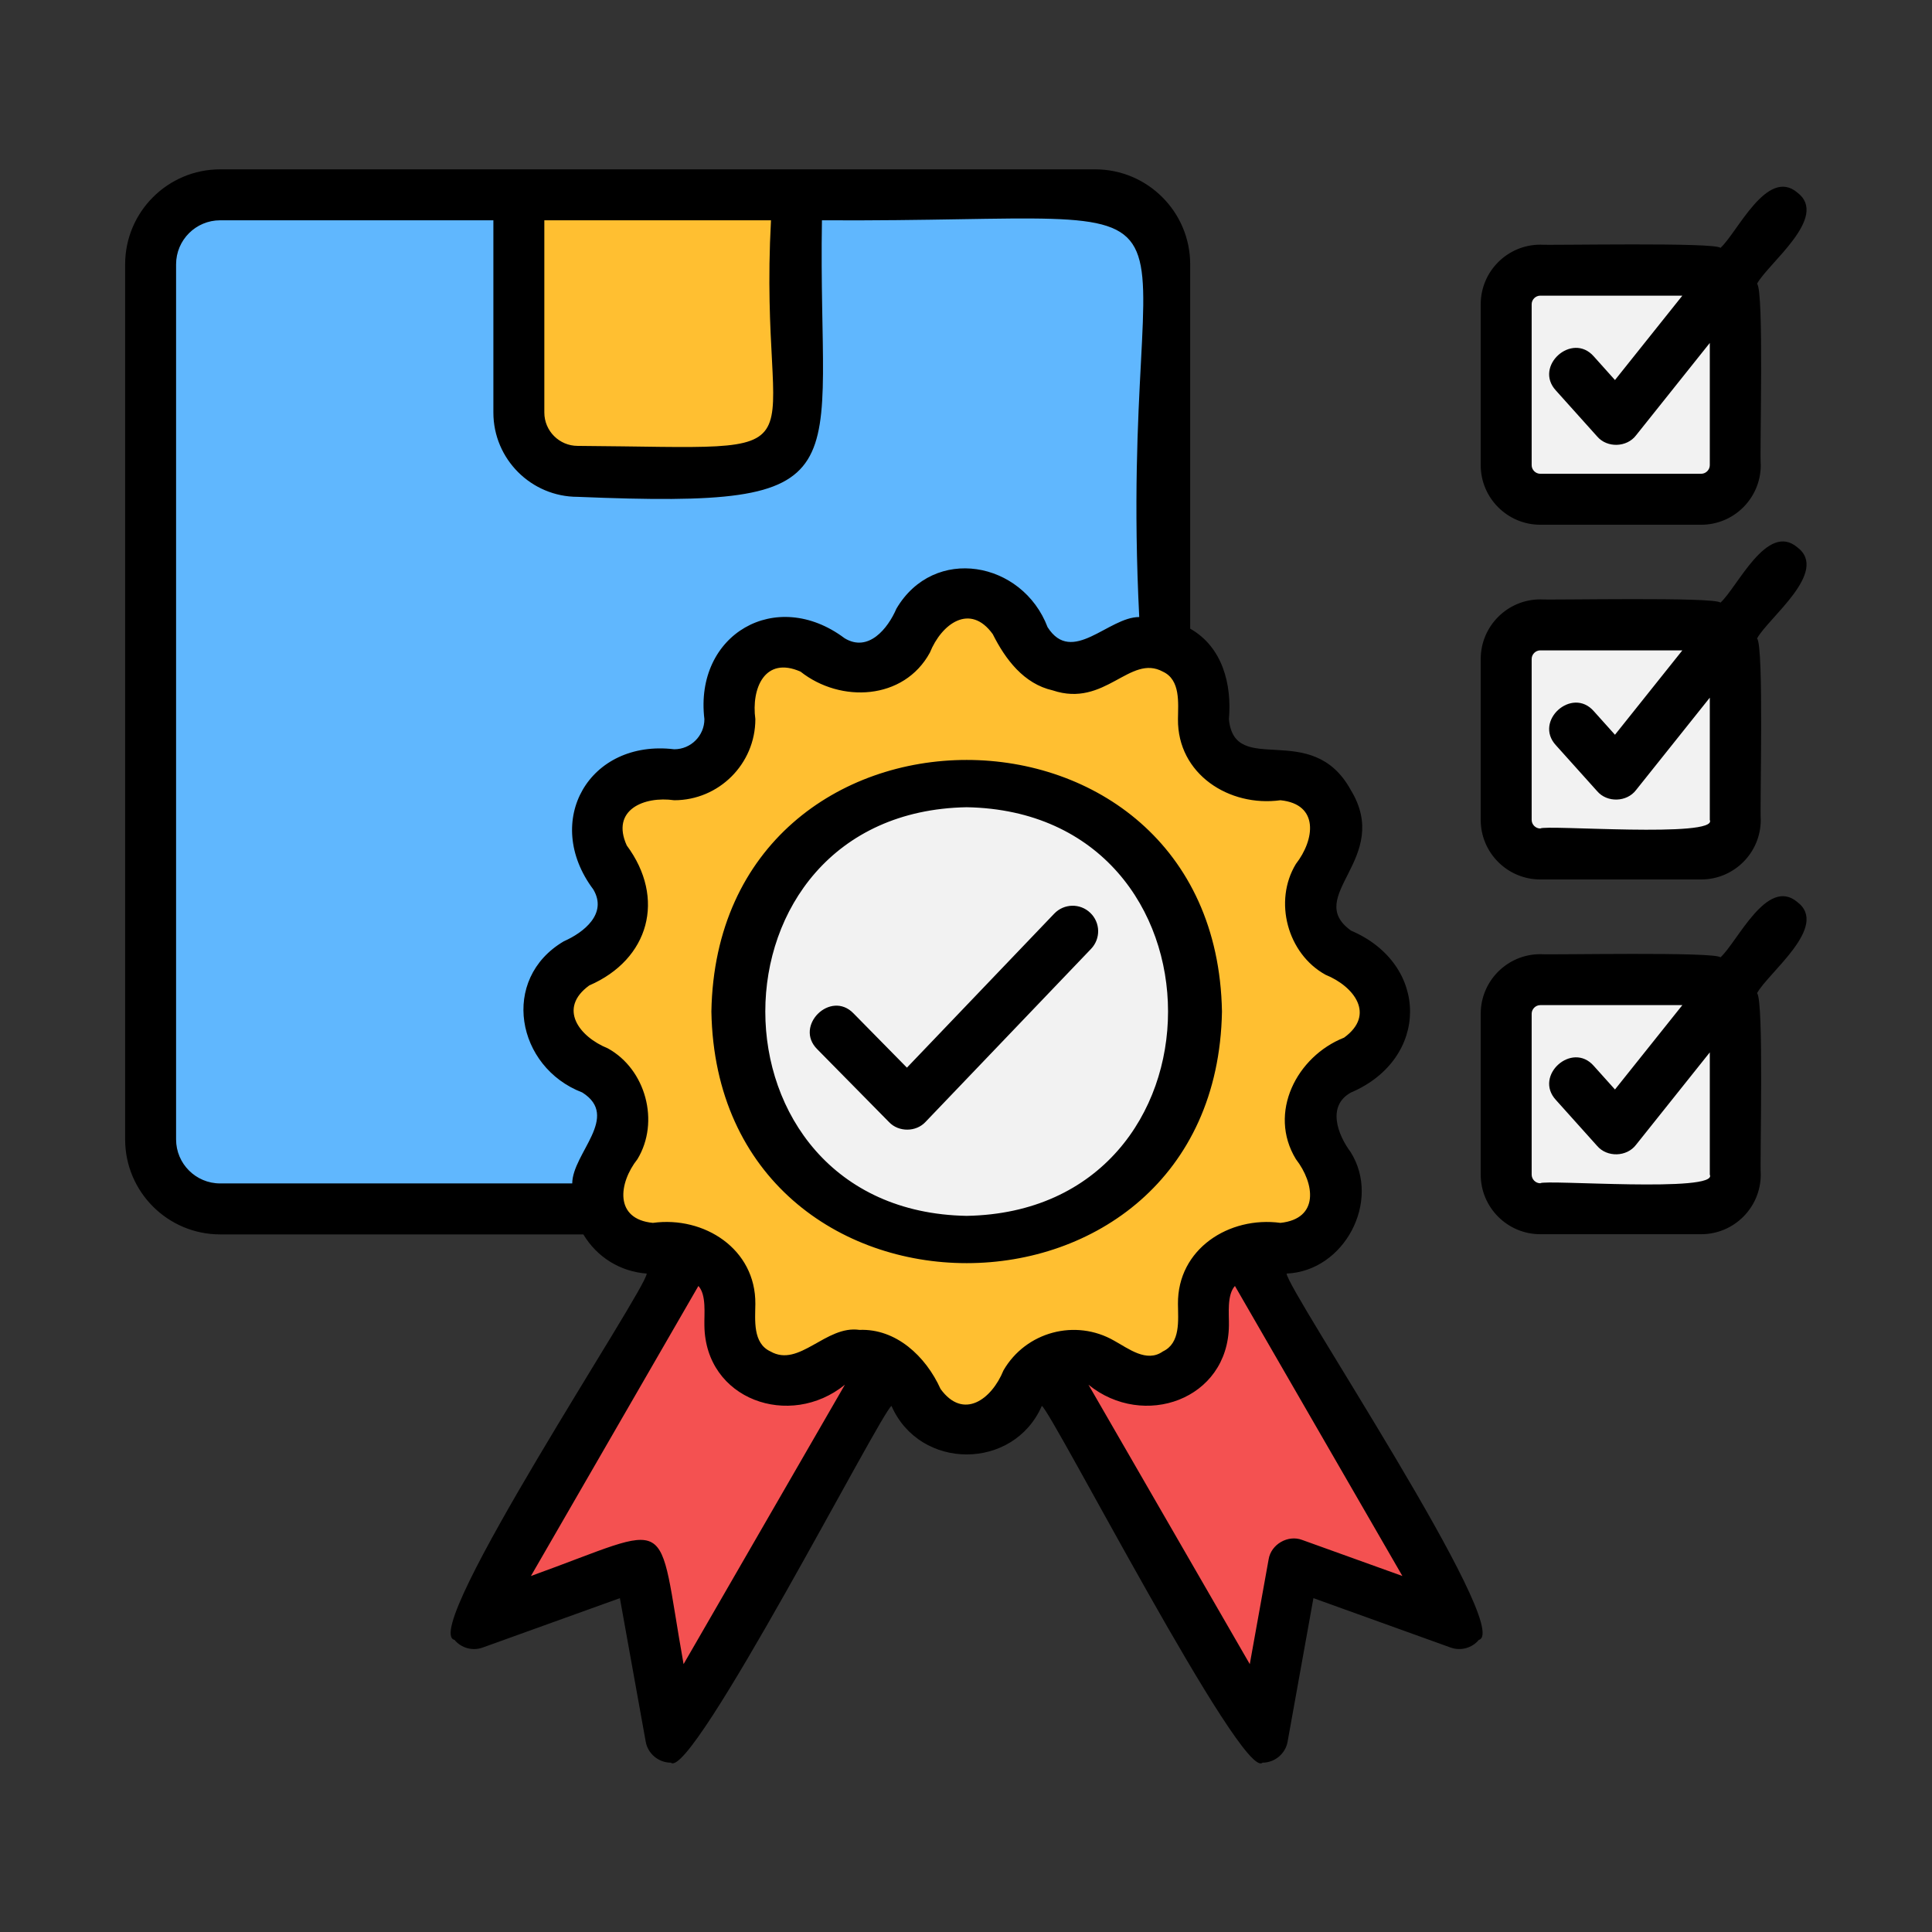
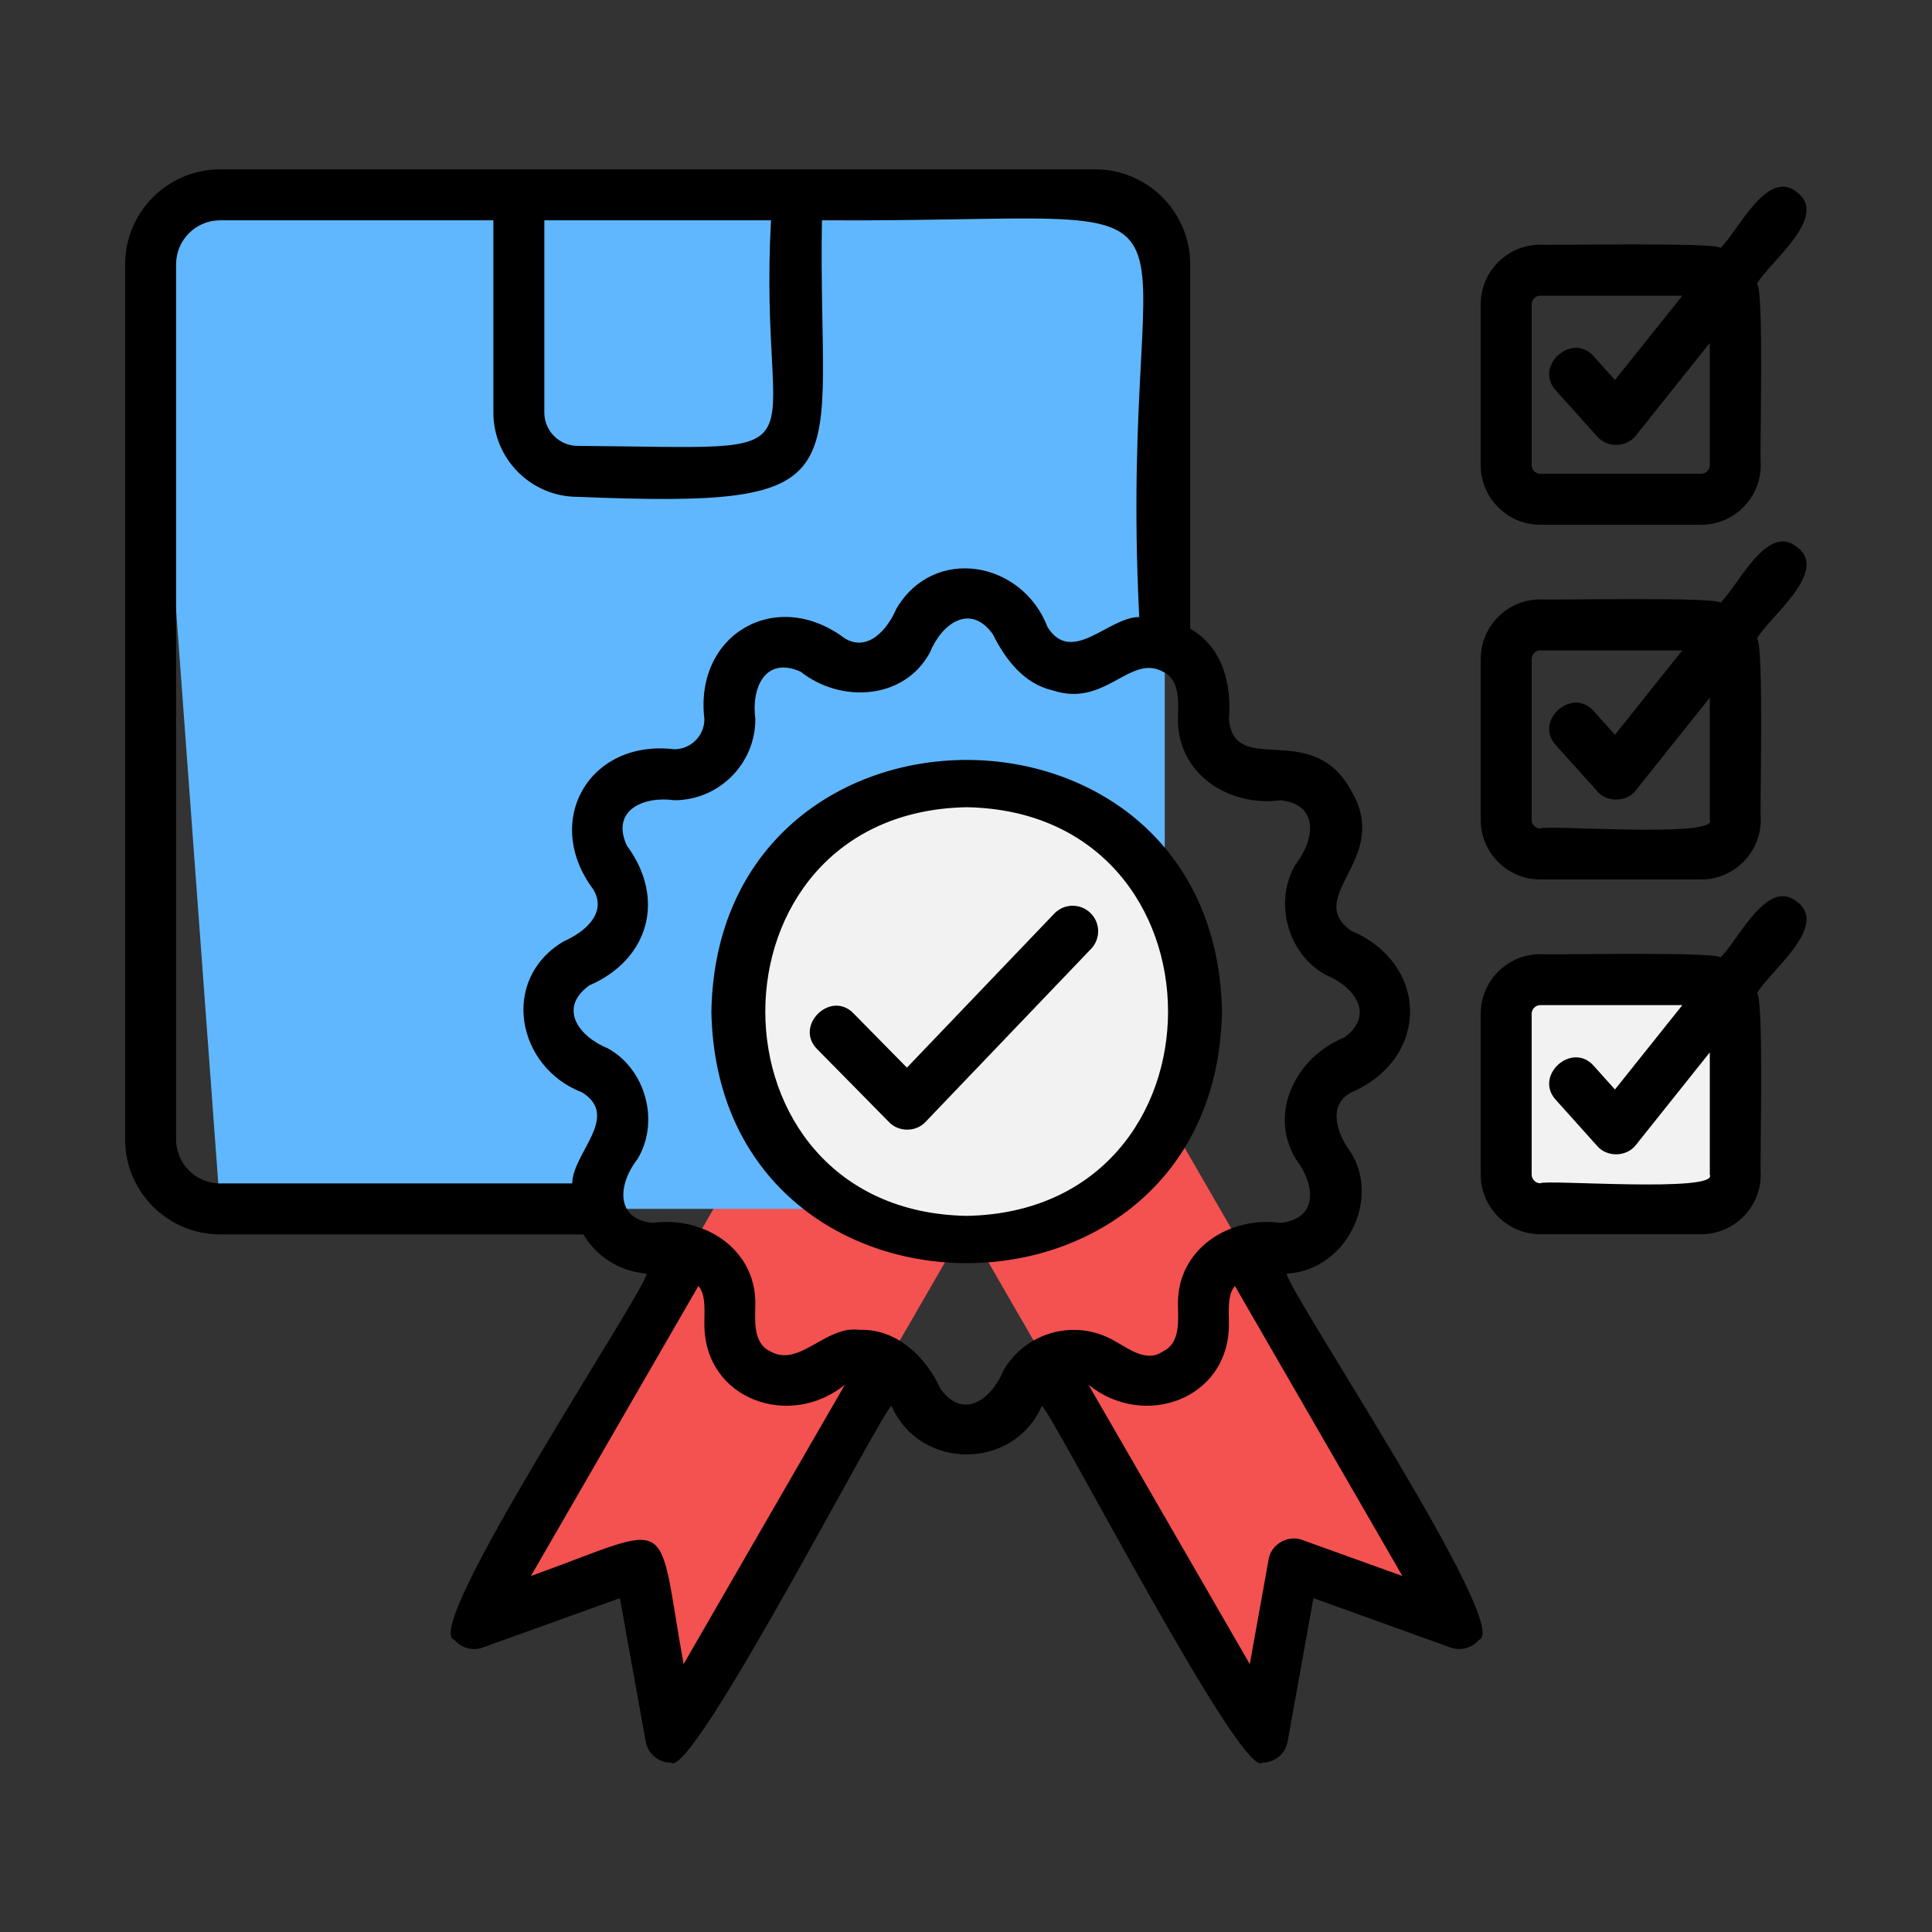
<svg xmlns="http://www.w3.org/2000/svg" fill="none" version="1.1" width="500" height="500" viewBox="0 0 500 500">
  <rect x="0" y="0" width="500" height="500" fill="#333333" stroke="none" />
  <defs>
    <clipPath id="master_svg0_48_153">
      <rect x="0" y="0" width="500" height="500" rx="0" />
    </clipPath>
  </defs>
  <g clip-path="url(#master_svg0_48_153)">
    <g>
      <g>
        <g>
          <g>
            <path d="M229.51,235.154L280.431,264.552L173.615,449.563L165.549,404.736L122.695,420.164L229.51,235.154Z" fill-rule="evenodd" fill="#F45151" fill-opacity="1" style="mix-blend-mode:passthrough" />
          </g>
        </g>
        <g>
          <g>
            <path d="M270.854,235.154L219.933,264.552L326.749,449.563L334.815,404.736L377.67,420.164L270.854,235.154Z" fill-rule="evenodd" fill="#F45151" fill-opacity="1" style="mix-blend-mode:passthrough" />
          </g>
        </g>
        <g>
          <g>
-             <path d="M56.974,50.406L283.45,50.406C293.342,50.406,301.435,58.499,301.435,68.39L301.435,294.867C301.435,304.759,293.342,312.852,283.45,312.852L56.974,312.852C47.082,312.852,38.989,304.759,38.989,294.867L38.989,68.391C38.989,58.499,47.082,50.406,56.974,50.406Z" fill-rule="evenodd" fill="#60B7FE" fill-opacity="1" style="mix-blend-mode:passthrough" />
+             <path d="M56.974,50.406L283.45,50.406C293.342,50.406,301.435,58.499,301.435,68.39L301.435,294.867C301.435,304.759,293.342,312.852,283.45,312.852L56.974,312.852L38.989,68.391C38.989,58.499,47.082,50.406,56.974,50.406Z" fill-rule="evenodd" fill="#60B7FE" fill-opacity="1" style="mix-blend-mode:passthrough" />
          </g>
        </g>
        <g>
          <g>
-             <path d="M134.287,50.406L206.136,50.406C202.827,121.851,224.238,123.842,149.51,121.973C141.137,121.974,134.287,115.124,134.287,106.752L134.287,50.406Z" fill-rule="evenodd" fill="#FFBF31" fill-opacity="1" style="mix-blend-mode:passthrough" />
-           </g>
+             </g>
        </g>
        <g>
          <g>
-             <path d="M234.95,165.598C239.568,153.18,254.906,148.414,262.65,160.807C268.349,173.564,278.639,176.217,289.871,168.1C302.713,161.297,313.692,172.94,311.462,186.099C311.463,194.027,317.93,200.494,325.858,200.494C338.921,198.285,350.718,209.184,343.857,222.087C335.66,233.401,338.506,243.639,351.152,249.308C363.465,257.029,358.871,272.358,346.36,277.007C339.494,280.972,337.127,289.805,341.092,296.672C349.536,306.881,345.996,322.546,331.391,323.056C321.833,321.651,311.362,326.727,311.465,337.451C311.935,344.229,311.024,352.012,304.267,355.449C297.892,359.535,290.741,356.537,285.082,352.682C275.829,347.171,266.229,353.826,262.652,362.744C257.628,372.25,242.741,372.27,237.718,362.743C234.155,353.763,224.524,347.233,215.287,352.684C201.386,363.144,186.785,354.857,188.904,337.451C188.904,329.523,182.437,323.056,174.509,323.056C161.445,325.265,149.649,314.365,156.51,301.462C164.708,290.148,161.86,279.91,149.215,274.242C139.708,269.219,139.689,254.331,149.216,249.309C161.973,243.609,164.625,233.319,156.509,222.088C149.706,209.246,161.349,198.267,174.509,200.497C185.278,200.643,190.264,190.08,188.903,180.568C188.5,169.824,201.384,162.363,210.497,168.102C218.07,174.096,229.676,174.936,234.95,165.598Z" fill-rule="evenodd" fill="#FFBF31" fill-opacity="1" style="mix-blend-mode:passthrough" />
-           </g>
+             </g>
        </g>
        <g>
          <g>
            <g>
              <path d="M250.183,202.303C328.358,203.638,328.346,319.923,250.18,321.246C172.007,319.912,172.019,203.627,250.183,202.303Z" fill-rule="evenodd" fill="#F2F2F2" fill-opacity="1" style="mix-blend-mode:passthrough" />
            </g>
          </g>
          <g>
            <g>
-               <path d="M398.634,69.904L440.279,69.904C445.131,69.904,449.101,73.874,449.101,78.726L449.101,120.371C449.101,125.223,445.131,129.193,440.279,129.193L398.634,129.193C393.782,129.193,389.812,125.223,389.812,120.371L389.812,78.726C389.813,73.875,393.782,69.904,398.634,69.904Z" fill-rule="evenodd" fill="#F2F2F2" fill-opacity="1" style="mix-blend-mode:passthrough" />
-             </g>
+               </g>
          </g>
          <g>
            <g>
-               <path d="M398.634,161.71L440.279,161.71C445.131,161.71,449.101,165.68,449.101,170.532L449.101,212.177C449.101,217.029,445.131,220.999,440.279,220.999L398.634,220.999C393.782,220.999,389.812,217.029,389.812,212.177L389.812,170.532C389.813,165.68,393.782,161.71,398.634,161.71Z" fill-rule="evenodd" fill="#F2F2F2" fill-opacity="1" style="mix-blend-mode:passthrough" />
-             </g>
+               </g>
          </g>
          <g>
            <g>
              <path d="M398.634,253.516L440.279,253.516C445.131,253.516,449.101,257.486,449.101,262.338L449.101,303.983C449.101,308.835,445.131,312.805,440.279,312.805L398.634,312.805C393.782,312.805,389.812,308.835,389.812,303.983L389.812,262.338C389.813,257.486,393.782,253.516,398.634,253.516Z" fill-rule="evenodd" fill="#F2F2F2" fill-opacity="1" style="mix-blend-mode:passthrough" />
            </g>
          </g>
        </g>
        <g>
          <g>
            <path d="M442.494,303.99C444.871,308.742,399.62,305.194,398.625,306.229C397.414,306.228,396.393,305.207,396.393,303.99L396.393,262.353C396.393,261.147,397.414,260.126,398.625,260.126L435.391,260.126L417.952,281.96L412.483,275.867C406.866,269.418,396.862,278.391,402.672,284.674L413.345,296.569C415.914,299.573,421.016,299.431,423.405,296.272L442.494,272.354L442.494,303.99ZM465.132,233.431C457.274,226.845,449.612,243.836,445.245,247.77C444.217,246.252,401.252,247.161,398.625,246.939C390.125,246.939,383.207,253.847,383.207,262.352L383.207,303.989C383.207,312.494,390.125,319.413,398.625,319.413L440.268,319.413C448.773,319.413,455.681,312.494,455.681,303.989C455.416,300.722,456.543,258.802,454.723,257.036C457.551,251.778,473.501,239.739,465.132,233.431ZM442.494,212.19C444.766,216.937,399.663,213.377,398.625,214.418C397.414,214.416,396.393,213.396,396.393,212.19L396.393,170.547C396.393,169.336,397.414,168.315,398.625,168.315L435.391,168.315L417.952,190.155L412.483,184.062C406.867,177.62,396.861,186.587,402.672,192.874L413.345,204.759C415.912,207.773,421.015,207.617,423.405,204.468L442.494,180.555L442.494,212.19ZM465.132,141.63C457.281,135.024,449.613,152.04,445.245,155.969C444.213,154.424,401.257,155.347,398.625,155.123C390.125,155.123,383.207,162.047,383.207,170.547L383.207,212.19C383.207,220.69,390.125,227.603,398.625,227.603L440.268,227.603C448.773,227.603,455.681,220.69,455.681,212.19C455.415,208.928,456.544,166.998,454.723,165.237C457.551,159.977,473.501,147.939,465.132,141.63ZM396.393,78.736C396.393,77.53,397.414,76.514,398.625,76.514L435.391,76.514L417.952,98.354L412.483,92.25C406.856,85.81,396.863,94.782,402.672,101.068L413.345,112.958C415.912,115.969,421.014,115.814,423.405,112.667L442.494,88.754L442.494,120.389C442.494,121.595,441.473,122.61,440.267,122.61L398.624,122.61C397.413,122.61,396.392,121.594,396.392,120.389L396.392,78.736L396.393,78.736ZM398.625,135.802L440.268,135.802C448.773,135.802,455.681,128.883,455.681,120.389C455.364,117.199,456.578,75.135,454.723,73.436C457.548,68.167,473.501,56.139,465.133,49.82C457.277,43.234,449.615,60.227,445.245,64.159C444.279,62.648,401.206,63.535,398.625,63.323C390.125,63.323,383.207,70.236,383.207,78.736L383.207,120.389C383.207,128.883,390.125,135.802,398.625,135.802ZM282.16,236.24C284.799,238.752,284.889,242.926,282.372,245.56L239.545,290.329C237.099,292.999,232.578,293.033,230.083,290.398L211.507,271.542C205.435,265.532,214.969,256.102,220.906,262.281L234.711,276.308L272.841,236.443C275.358,233.812,279.531,233.712,282.16,236.24ZM250.176,314.664C319.665,313.424,319.657,210.146,250.174,208.91C180.681,210.161,180.695,313.43,250.176,314.664ZM316.244,261.787C314.683,174.96,185.655,174.974,184.107,261.79C185.668,348.614,314.696,348.6,316.244,261.787ZM337.036,398.547C333.351,397.116,328.917,399.66,328.314,403.588L323.443,430.674L281.695,358.364C295.909,369.916,317.855,362.273,318.043,342.998C318.098,340.097,317.489,335.125,319.598,332.807L362.938,407.867L337.036,398.547ZM259.696,354.662C265.483,344.649,278.346,341.201,288.369,346.987C292.036,348.994,296.745,352.748,300.957,349.747C305.57,347.578,304.888,341.676,304.855,337.466C304.717,323.209,318.108,314.692,331.381,316.479C341.441,315.406,340.29,306.336,335.374,299.981C328.068,287.988,335.595,273.384,347.842,268.542C356.026,262.613,350.483,255.291,343.049,252.267C333.19,246.843,329.525,233.221,335.375,223.593C340.263,217.31,341.455,208.126,331.381,207.101C318.105,208.918,304.719,200.324,304.856,186.113C304.895,181.972,305.565,175.949,300.957,173.827C292.421,169.163,286.009,183.225,272.443,178.67C264.954,176.981,260.19,170.628,256.925,164.115C251.083,156.003,243.689,161.376,240.65,168.902C233.915,181.242,217.514,181.989,207.19,173.825C197.951,169.728,194.396,178.131,195.485,186.113C195.484,197.681,186.069,207.101,174.496,207.101C166.646,205.983,158.04,209.607,162.203,218.802C172.342,232.462,168.057,248.277,152.497,255.033C144.334,260.953,149.857,268.291,157.29,271.308C167.158,276.731,170.804,290.347,164.975,299.982C160.071,306.194,158.935,315.517,168.964,316.48C182.238,314.667,195.619,323.24,195.484,337.468C195.446,341.608,194.775,347.627,199.388,349.749C206.851,354.041,213.707,342.9,222.434,344.175C231.881,343.803,239.583,350.975,243.41,359.455C249.299,367.578,256.632,362.197,259.696,354.662ZM176.909,430.674C169.78,390.831,175.33,394.213,137.403,407.867L180.743,332.807C182.861,335.116,182.221,340.094,182.298,342.999C182.492,362.283,204.441,369.909,218.657,358.364L176.909,430.674ZM45.57,294.882C45.57,301.161,50.679,306.27,56.968,306.27L148.092,306.27C148.158,298.439,160.615,289.002,150.694,282.733C133.625,276.192,129.35,253.378,145.903,243.613C151.148,241.303,157.258,236.441,153.55,230.189C140.269,212.464,152.504,191.269,174.497,193.911C178.797,193.911,182.298,190.409,182.298,186.114C179.646,164.139,200.848,151.882,218.572,165.169C224.724,168.923,229.778,162.684,231.99,157.525C241.71,141.01,264.603,145.209,271.115,162.313C277.453,172.28,286.882,159.662,294.833,159.689C288.875,41.011,325.016,57.649,212.717,57.013C211.581,123.62,225.093,131.682,149.499,128.581C137.472,128.583,127.686,118.797,127.686,106.77L127.686,57.013L56.969,57.013C50.68,57.013,45.571,62.117,45.571,68.406L45.57,294.882ZM140.873,57.013L199.531,57.013C196.064,121.242,217.339,115.848,149.501,115.395C144.745,115.396,140.873,111.524,140.873,106.769L140.873,57.013ZM332.979,329.596C332.973,333.608,391.932,421.93,382.722,424.405C380.942,426.533,378.033,427.315,375.425,426.384L339.914,413.6L333.228,450.747C332.692,453.851,329.888,456.191,326.738,456.174C321.612,461.274,272.186,365.263,269.624,363.844C262.299,380.6,238.041,380.588,230.716,363.844C227.932,365.609,178.937,461.001,173.609,456.175C170.453,456.186,167.646,453.849,167.112,450.747L160.426,413.6L124.914,426.384C122.312,427.325,119.403,426.532,117.625,424.406C108.266,422.262,167.581,333.191,167.366,329.596C160.543,329.094,154.524,325.391,150.969,319.462L56.969,319.462C43.407,319.462,32.385,308.434,32.385,294.883L32.385,68.406C32.385,54.85,43.408,43.827,56.969,43.827L283.435,43.827C296.991,43.827,308.019,54.85,308.019,68.406L308.019,162.698C316.382,167.451,318.825,177.061,318.042,186.114C319.486,201.396,339.43,186.018,349.556,204.41C360.448,222.209,337.158,231.869,349.645,240.847C370.016,249.54,370.01,274.035,349.645,282.733C343.332,286.182,346.197,293.684,349.557,298.178C357.51,310.893,347.894,328.986,332.979,329.596Z" fill-rule="evenodd" fill="#000000" fill-opacity="1" style="mix-blend-mode:passthrough" />
          </g>
        </g>
      </g>
    </g>
  </g>
</svg>